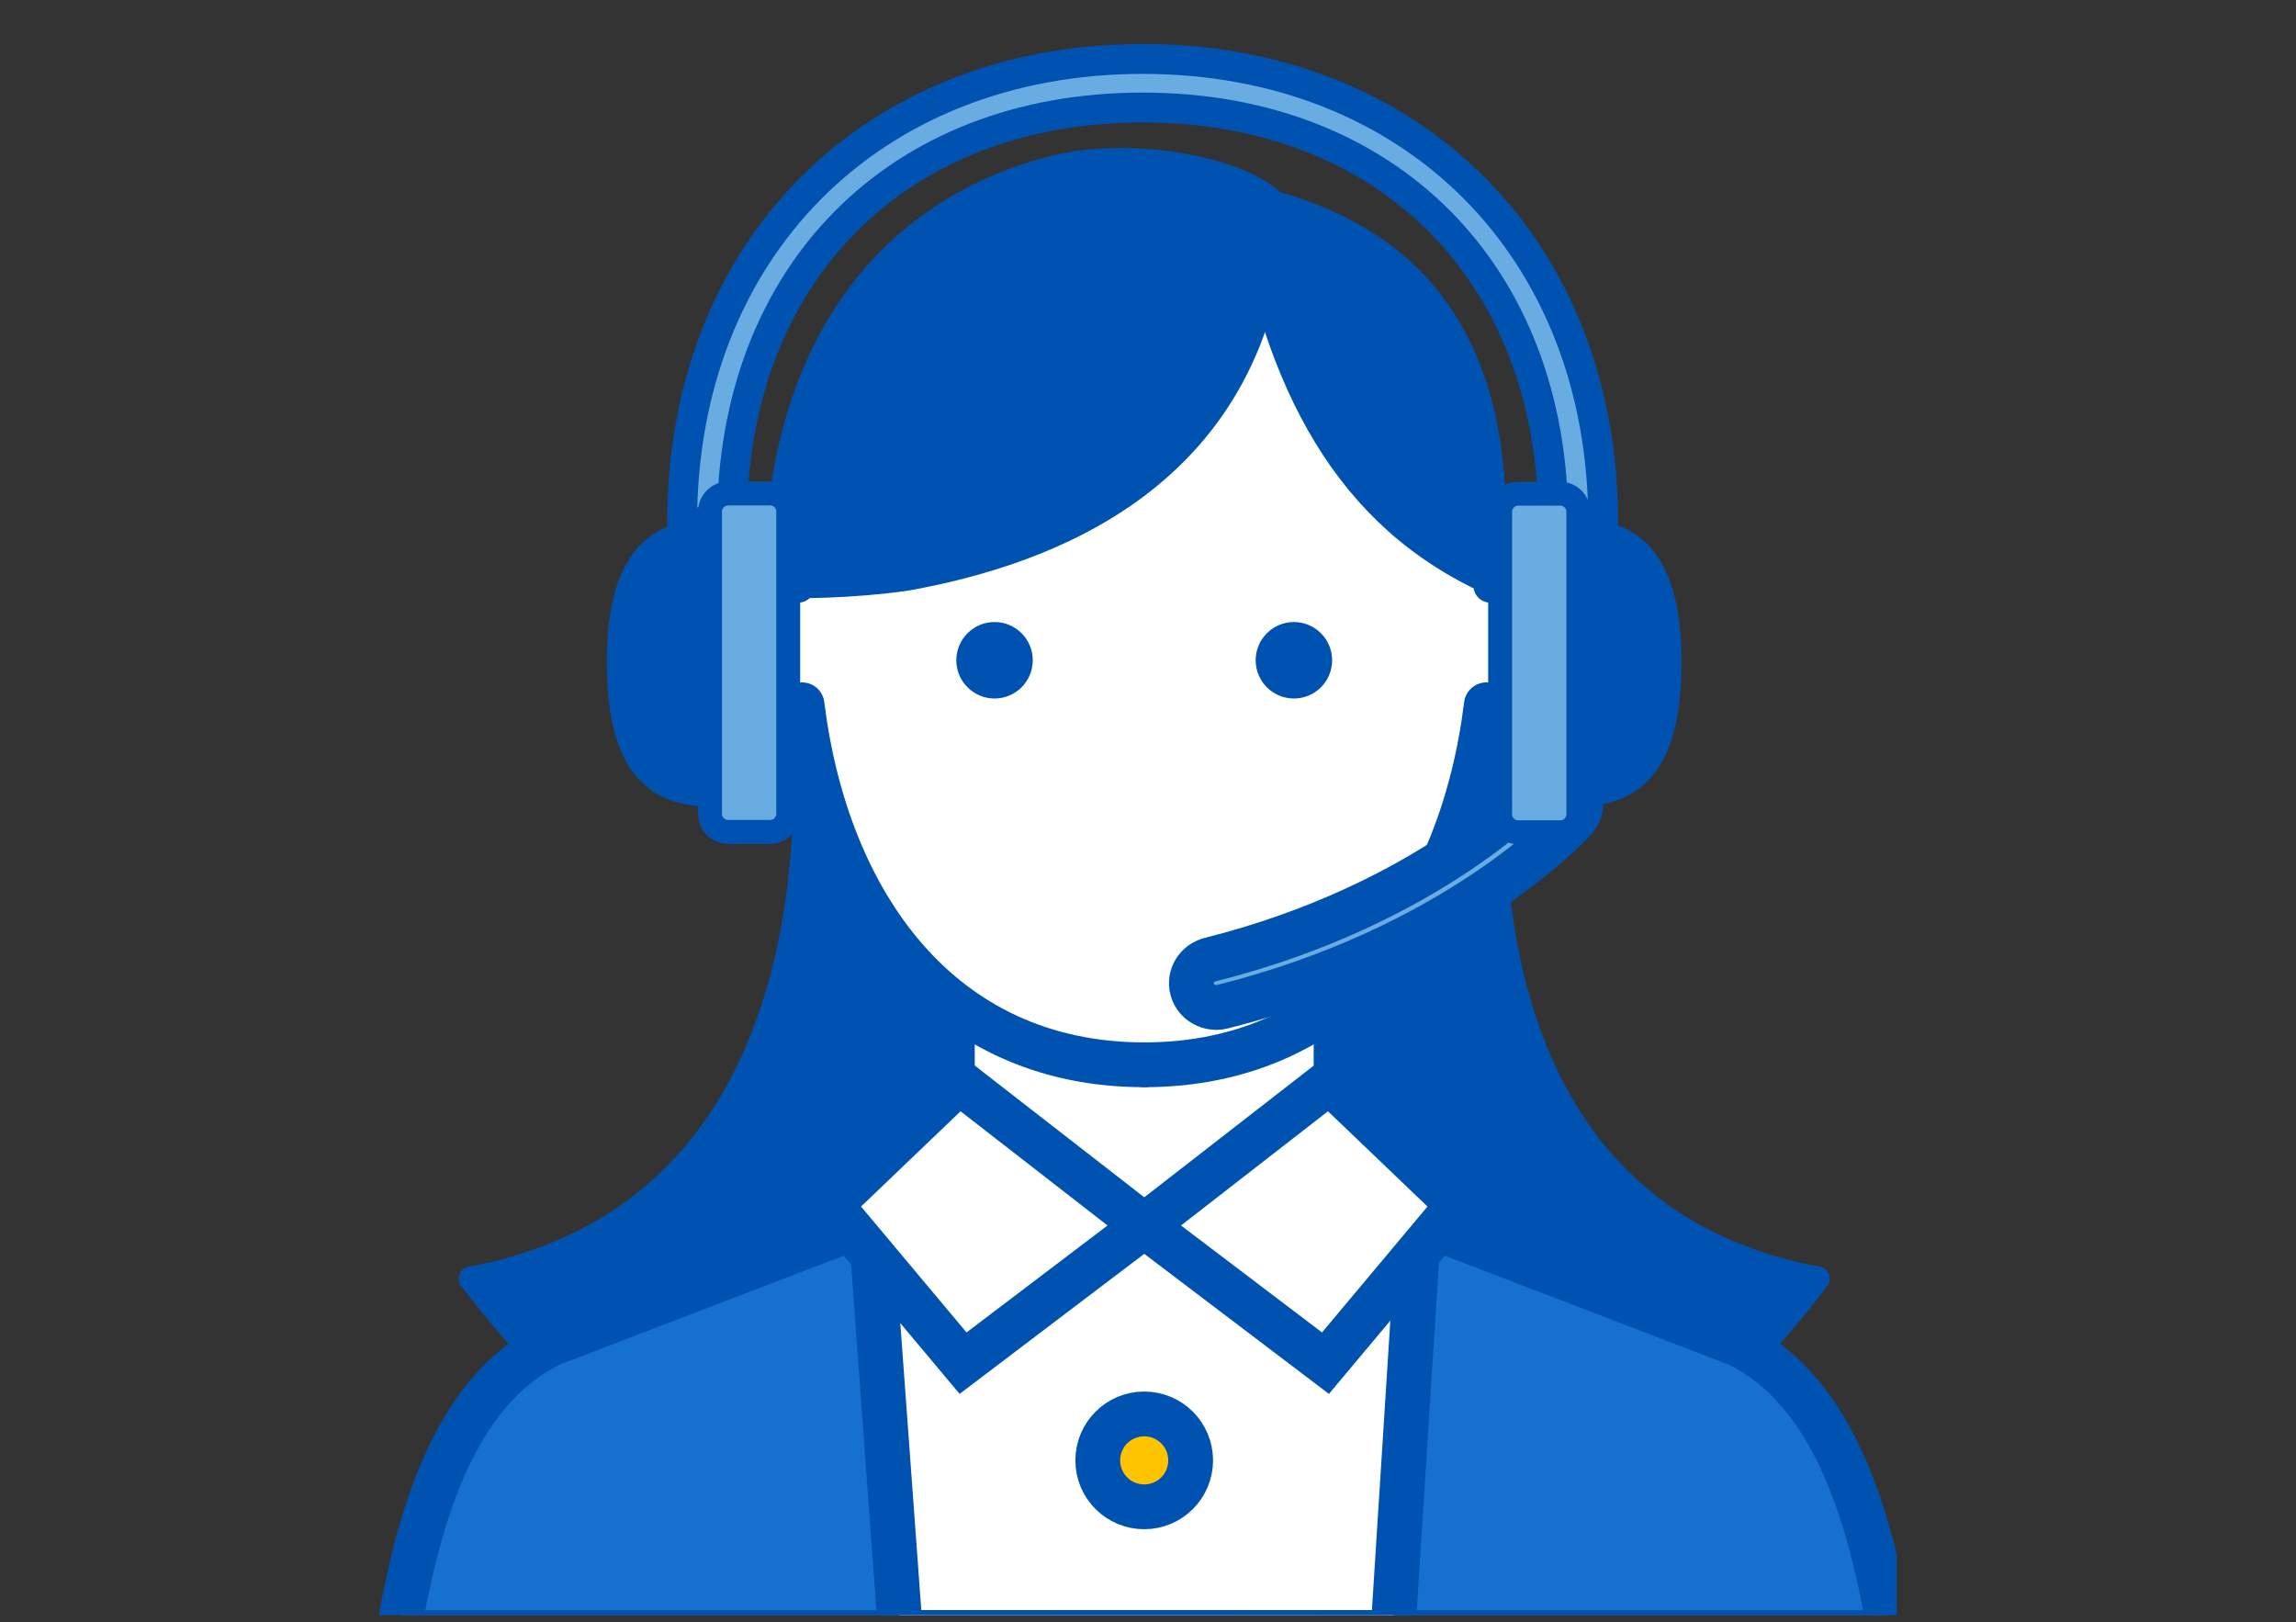
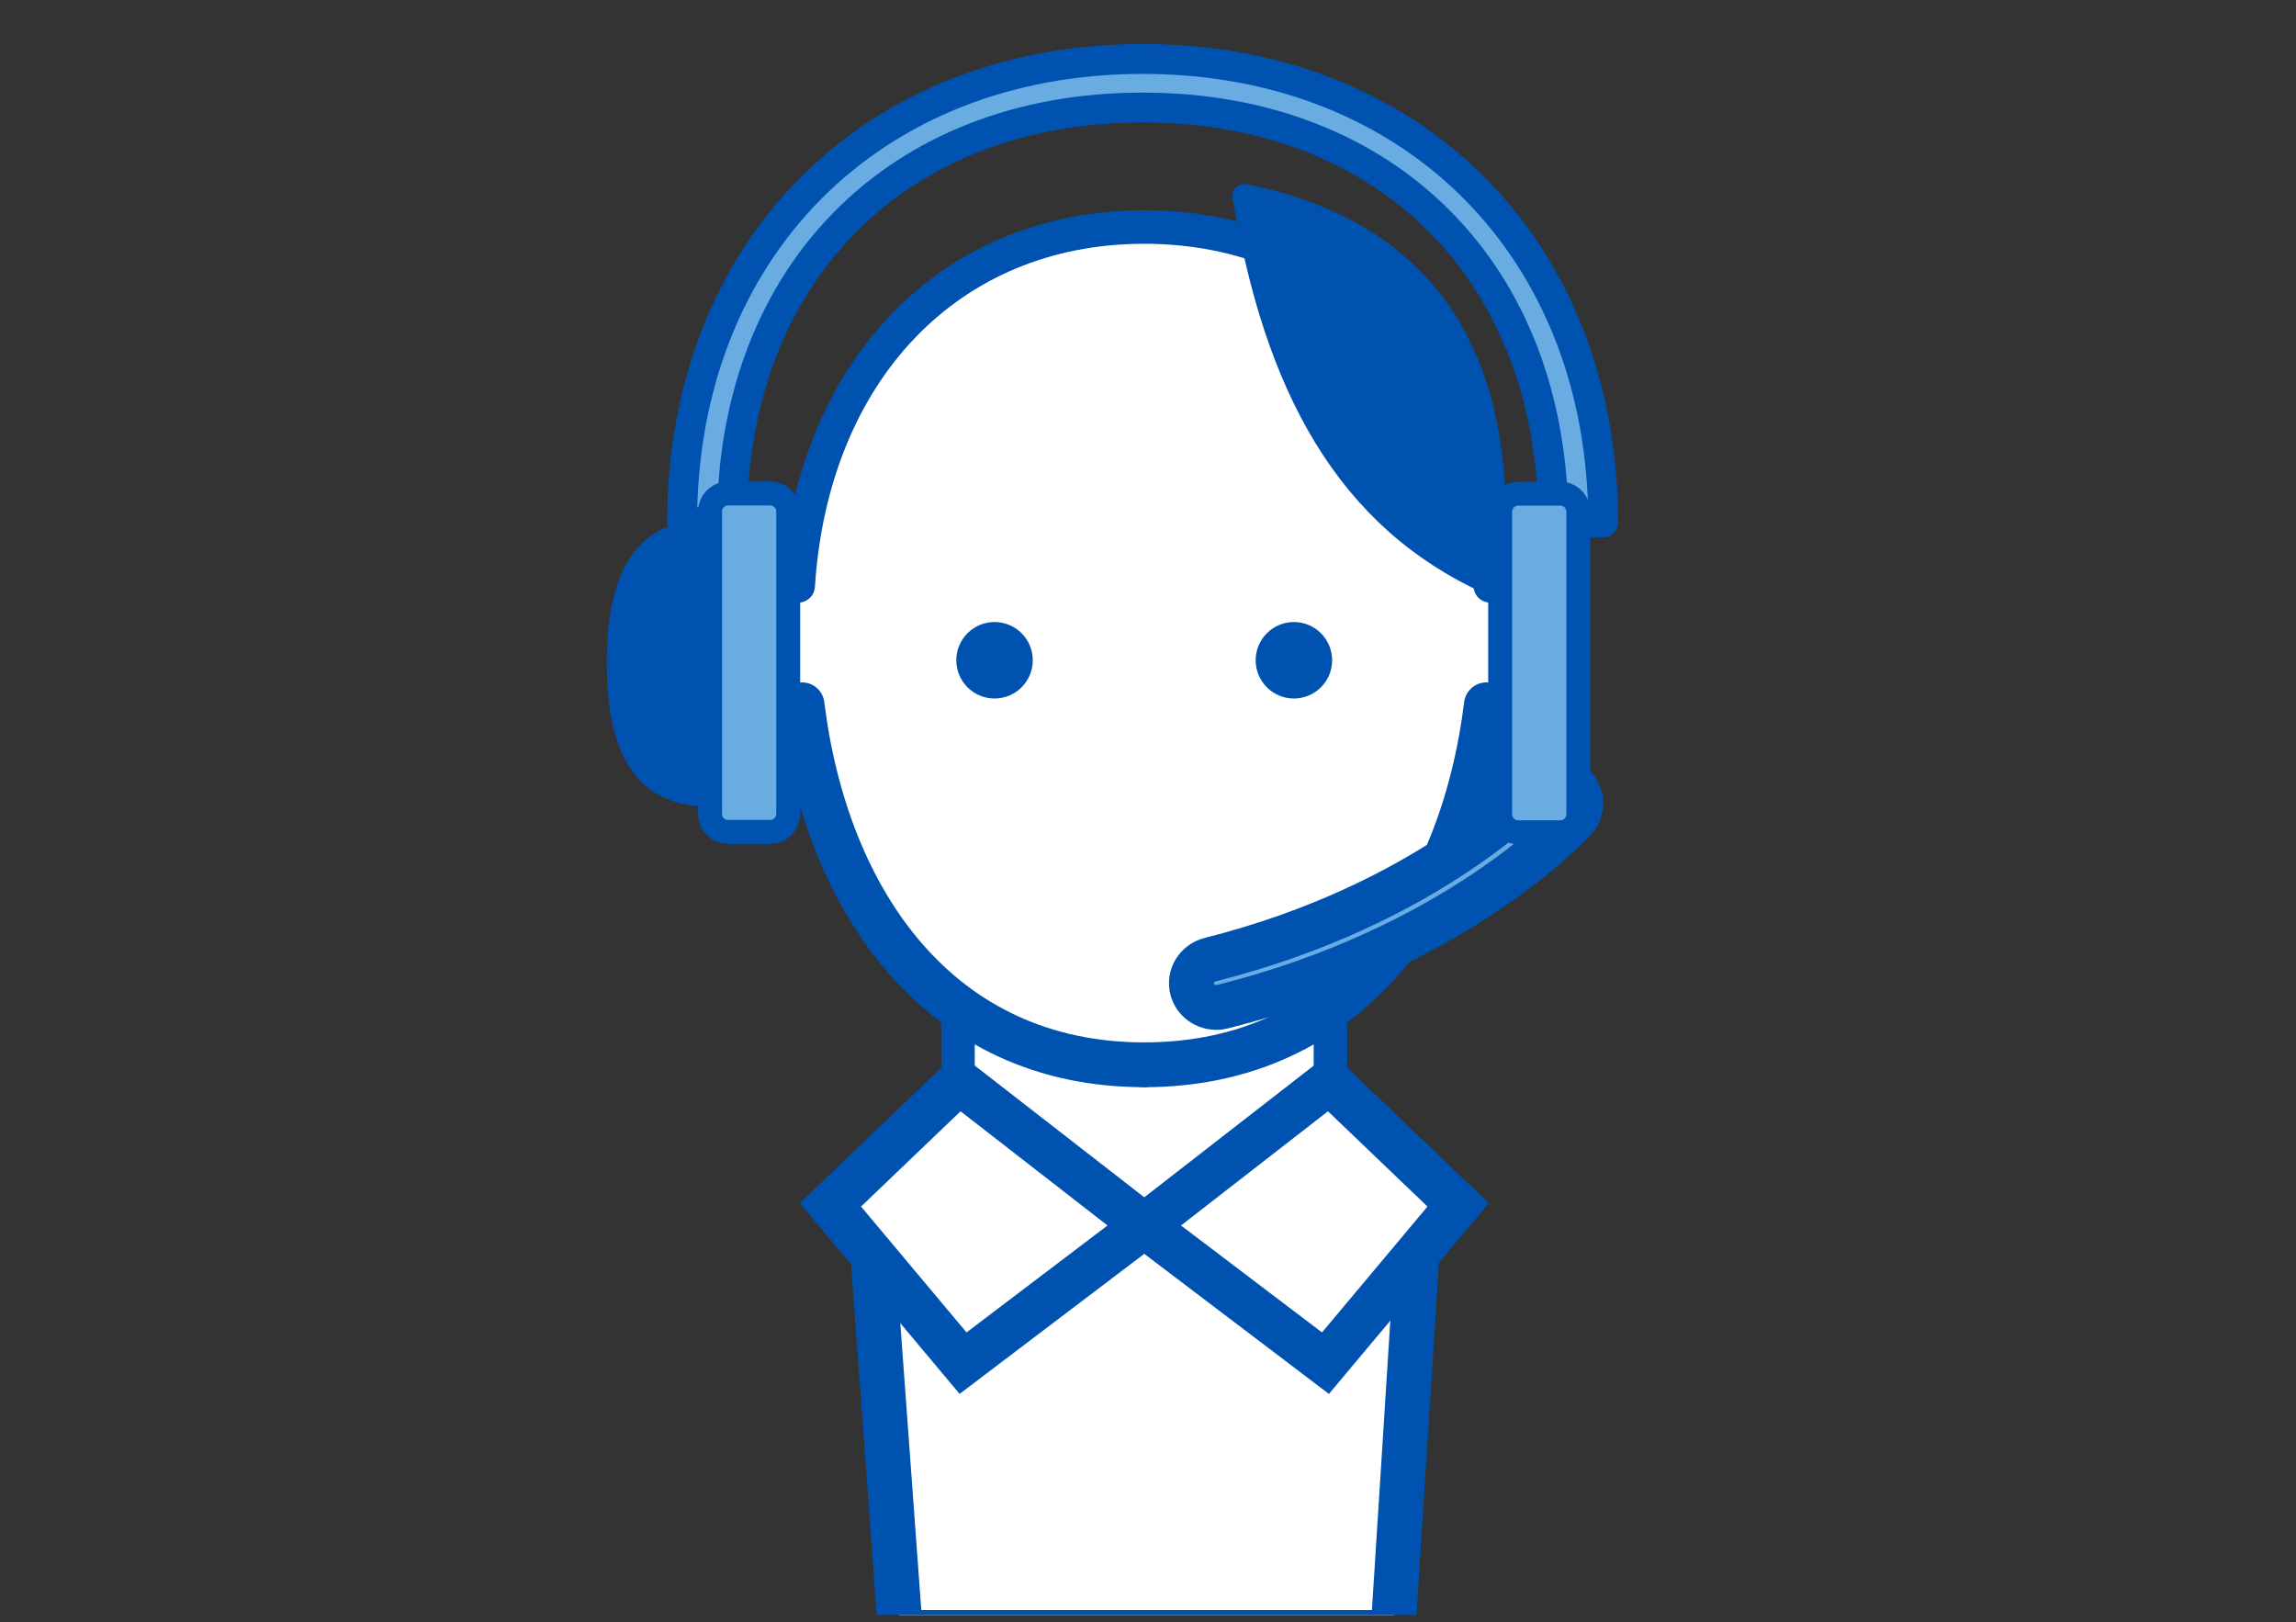
<svg xmlns="http://www.w3.org/2000/svg" fill="none" height="65" viewBox="0 0 92 65" width="92">
  <rect x="0" y="0" width="92" height="65" fill="#333333" stroke="none" />
  <clipPath id="a">
    <path d="m0 .708h92v64h-92z" />
  </clipPath>
  <clipPath id="b">
    <path d="m15 1h61v65h-61z" />
  </clipPath>
  <g clip-path="url(#a)">
    <g clip-path="url(#b)">
-       <path d="m60.388 26.035-14.539-8.794-13.987 8.794s3.983 22.007-13.007 25.194c8.265 10.854 18.606 13.658 26.994 13.658s18.737-2.804 26.994-13.658c-16.99-3.187-12.455-25.194-12.455-25.194z" style="fill:#0052b1;stroke:#0052b1;stroke-width:.958;stroke-miterlimit:10;stroke-linecap:round;stroke-linejoin:round" />
-       <path d="m69.564 53.826-23.716-9.092-23.716 9.092c-4.022 1.892-5.416 7.239-6.166 11.59h29.882 29.882c-.751-4.351-2.145-9.698-6.166-11.59z" style="fill:#1670d0;stroke:#0052b1;stroke-width:1.795;stroke-miterlimit:10;stroke-linecap:round;stroke-linejoin:round" />
      <path d="m55.815 65.407 1.103-17.35-11.069-2.781-11.069 2.329 1.302 17.802z" fill="#fff" stroke="#0052b1" stroke-linejoin="round" stroke-miterlimit="10" stroke-width="1.795" />
-       <path d="m45.848 60.374c1.028 0 1.861-.833 1.861-1.861s-.833-1.861-1.861-1.861c-1.028 0-1.861.833-1.861 1.861s.833 1.861 1.861 1.861z" style="fill:#ffc400;stroke:#0052b1;stroke-width:1.795;stroke-miterlimit:10;stroke-linecap:round;stroke-linejoin:round" />
      <path d="m53.309 31.206h-14.922v17.909h14.922z" style="fill:#fff;stroke:#0052b1;stroke-width:1.341;stroke-miterlimit:10;stroke-linecap:round;stroke-linejoin:round" />
      <path d="m60.48 23.337c-.26-.031-.513.031-.766.138-.544-8.587-6.029-14.378-13.865-14.378-7.829 0-13.313 5.791-13.865 14.378-.253-.107-.506-.169-.766-.138-1.264.138-2.068 1.984-1.8 4.114s1.509 3.746 2.773 3.6c.153-.015.299-.061.444-.13 1.601 6.657 5.982 11.735 13.214 11.735 7.231 0 11.613-5.079 13.214-11.735.138.069.283.107.444.13 1.264.138 2.505-1.471 2.773-3.6.261-2.13-.544-3.976-1.8-4.114z" style="fill:#fff;stroke:#0052b1;stroke-width:1.341;stroke-miterlimit:10;stroke-linecap:round;stroke-linejoin:round" />
      <path d="m59.559 28.239c-.981 7.928-5.531 14.424-13.712 14.424z" fill="#fff" />
      <path d="m59.559 28.239c-.981 7.928-5.531 14.424-13.712 14.424" stroke="#0052b1" stroke-linecap="round" stroke-linejoin="round" stroke-miterlimit="10" stroke-width="1.795" />
      <path d="m32.138 28.239c.981 7.928 5.531 14.424 13.711 14.424z" fill="#fff" />
      <path d="m32.138 28.239c.981 7.928 5.531 14.424 13.711 14.424" stroke="#0052b1" stroke-linecap="round" stroke-linejoin="round" stroke-miterlimit="10" stroke-width="1.795" />
      <path d="m38.429 43.342 7.423 5.768-7.262 5.508-5.316-6.343z" fill="#fff" stroke="#0052b1" stroke-miterlimit="10" stroke-width="1.795" />
      <path d="m53.272 43.342-7.423 5.768 7.262 5.508 5.316-6.343z" fill="#fff" stroke="#0052b1" stroke-miterlimit="10" stroke-width="1.795" />
      <g fill="#0052b1">
        <path d="m39.851 27.987c.846 0 1.532-.686 1.532-1.532 0-.846-.686-1.532-1.532-1.532s-1.532.686-1.532 1.532c0 .846.686 1.532 1.532 1.532z" />
        <path d="m51.846 27.987c.846 0 1.532-.686 1.532-1.532s-.686-1.532-1.532-1.532-1.532.686-1.532 1.532.686 1.532 1.532 1.532z" />
        <path d="m59.759 23.377c.62-7.162-1.157-13.742-9.897-15.527 1.264 7.576 4.083 12.93 9.897 15.527z" stroke="#0052b1" stroke-linecap="round" stroke-linejoin="round" stroke-miterlimit="10" stroke-width=".958" />
-         <path d="m51.151 8.24c-1.287-1.517-5.868-2.283-8.847-1.547-6.166 1.532-11.214 6.626-11.214 16.745 1.348.145 4.274-.069 5.431-.283 5.109-.958 14.118-3.838 14.631-14.914z" stroke="#0052b1" stroke-linecap="round" stroke-linejoin="round" stroke-miterlimit="10" stroke-width=".958" />
-         <path d="m63.242 20.793c3.263 0 4.136 2.582 4.136 5.76s-.873 5.76-4.136 5.76" />
        <path d="m28.451 32.321c-3.263 0-4.136-2.582-4.136-5.76 0-3.179.873-5.76 4.136-5.76" />
      </g>
      <path d="m48.735 40.365c-.444 0-.85-.291-.965-.728-.138-.521.184-1.049.72-1.187 8.771-2.206 13.068-6.863 13.106-6.909.368-.406.996-.444 1.409-.084.414.352.452.973.092 1.371-.192.207-4.749 5.155-14.11 7.507-.084.023-.169.031-.253.031z" style="fill:#68ace2;stroke:#0052b1;stroke-width:1.795;stroke-miterlimit:10;stroke-linecap:round;stroke-linejoin:round" />
      <path d="m64.239 20.93h-1.999c0-9.943-6.611-16.622-16.454-16.622s-16.454 6.68-16.454 16.622h-1.999c0-10.931 7.591-18.568 18.453-18.568s18.453 7.637 18.453 18.568z" style="fill:#68ace2;stroke:#0052b1;stroke-width:1.197;stroke-miterlimit:10;stroke-linecap:round;stroke-linejoin:round" />
      <path d="m30.864 33.332h-1.693c-.391 0-.72-.322-.72-.72v-12.118c0-.391.322-.72.72-.72h1.693c.391 0 .72.322.72.72v12.126c-.008.391-.329.712-.72.712z" style="fill:#68ace2;stroke:#0052b1;stroke-width:.958;stroke-miterlimit:10;stroke-linecap:round;stroke-linejoin:round" />
      <path d="m60.83 19.781h1.693c.391 0 .72.322.72.72v12.126c0 .391-.322.72-.72.72h-1.693c-.391 0-.72-.322-.72-.72v-12.134c.008-.391.329-.712.72-.712z" style="fill:#68ace2;stroke:#0052b1;stroke-width:.958;stroke-miterlimit:10;stroke-linecap:round;stroke-linejoin:round" />
    </g>
  </g>
</svg>